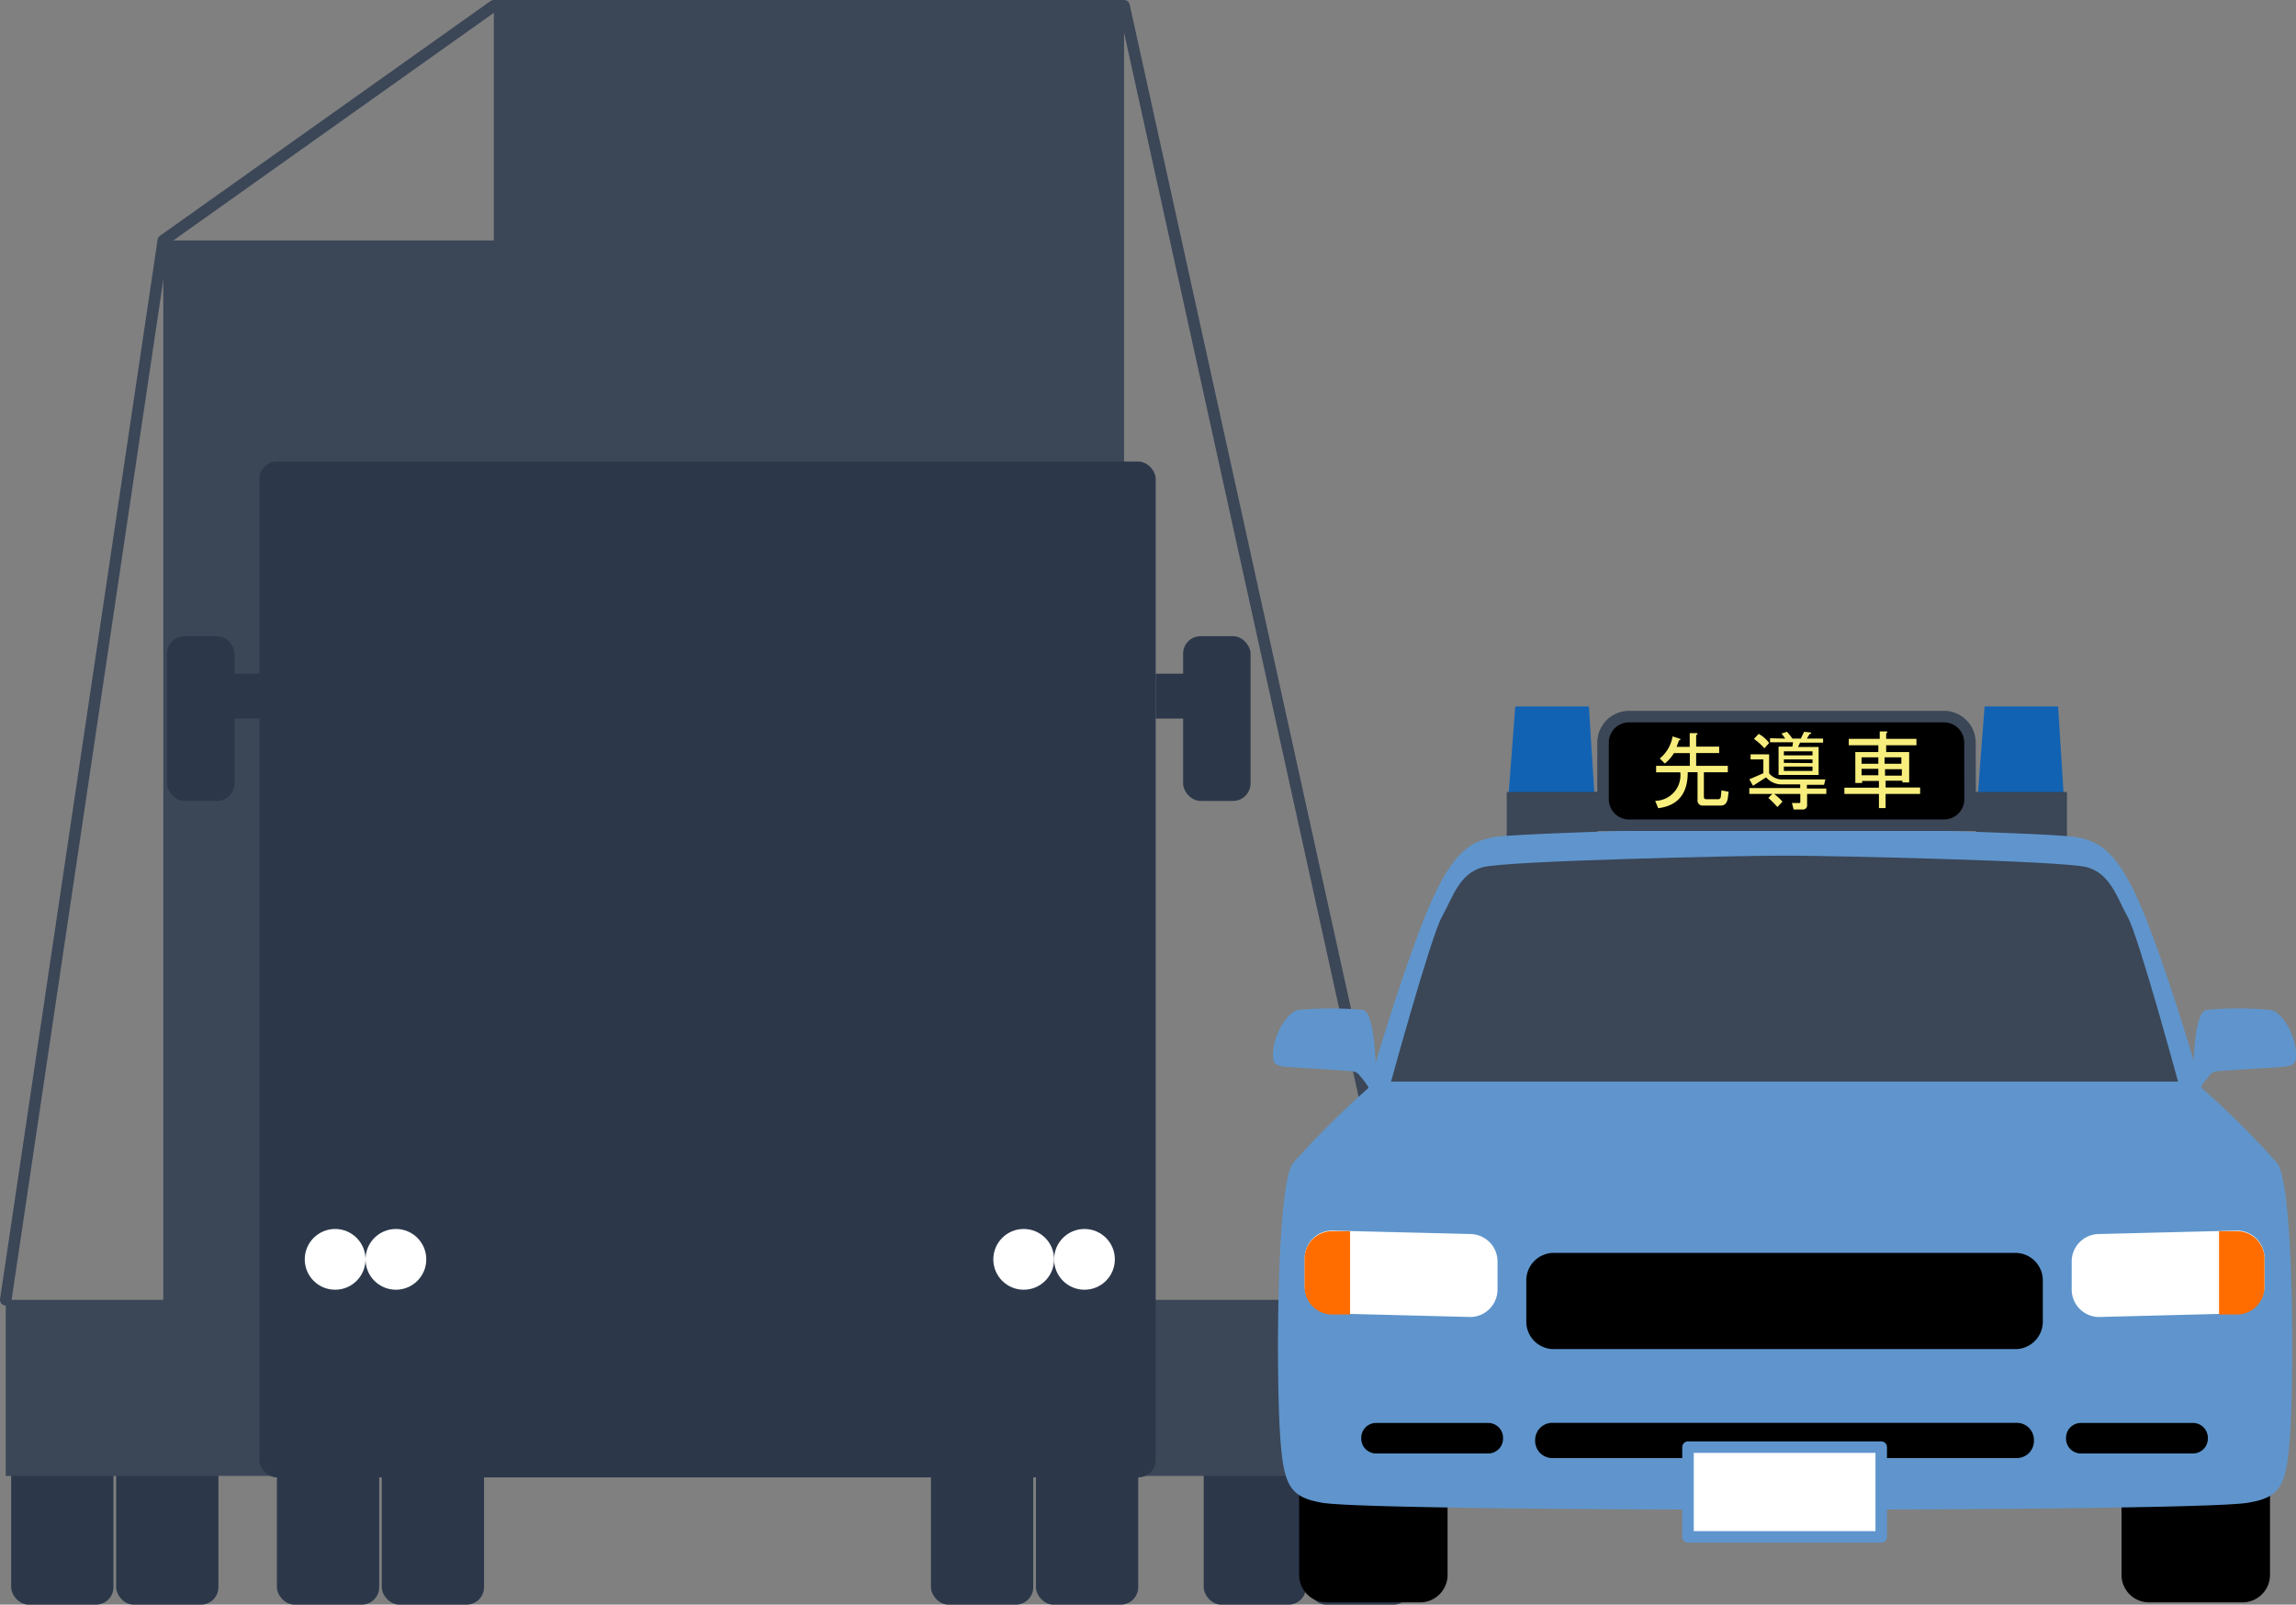
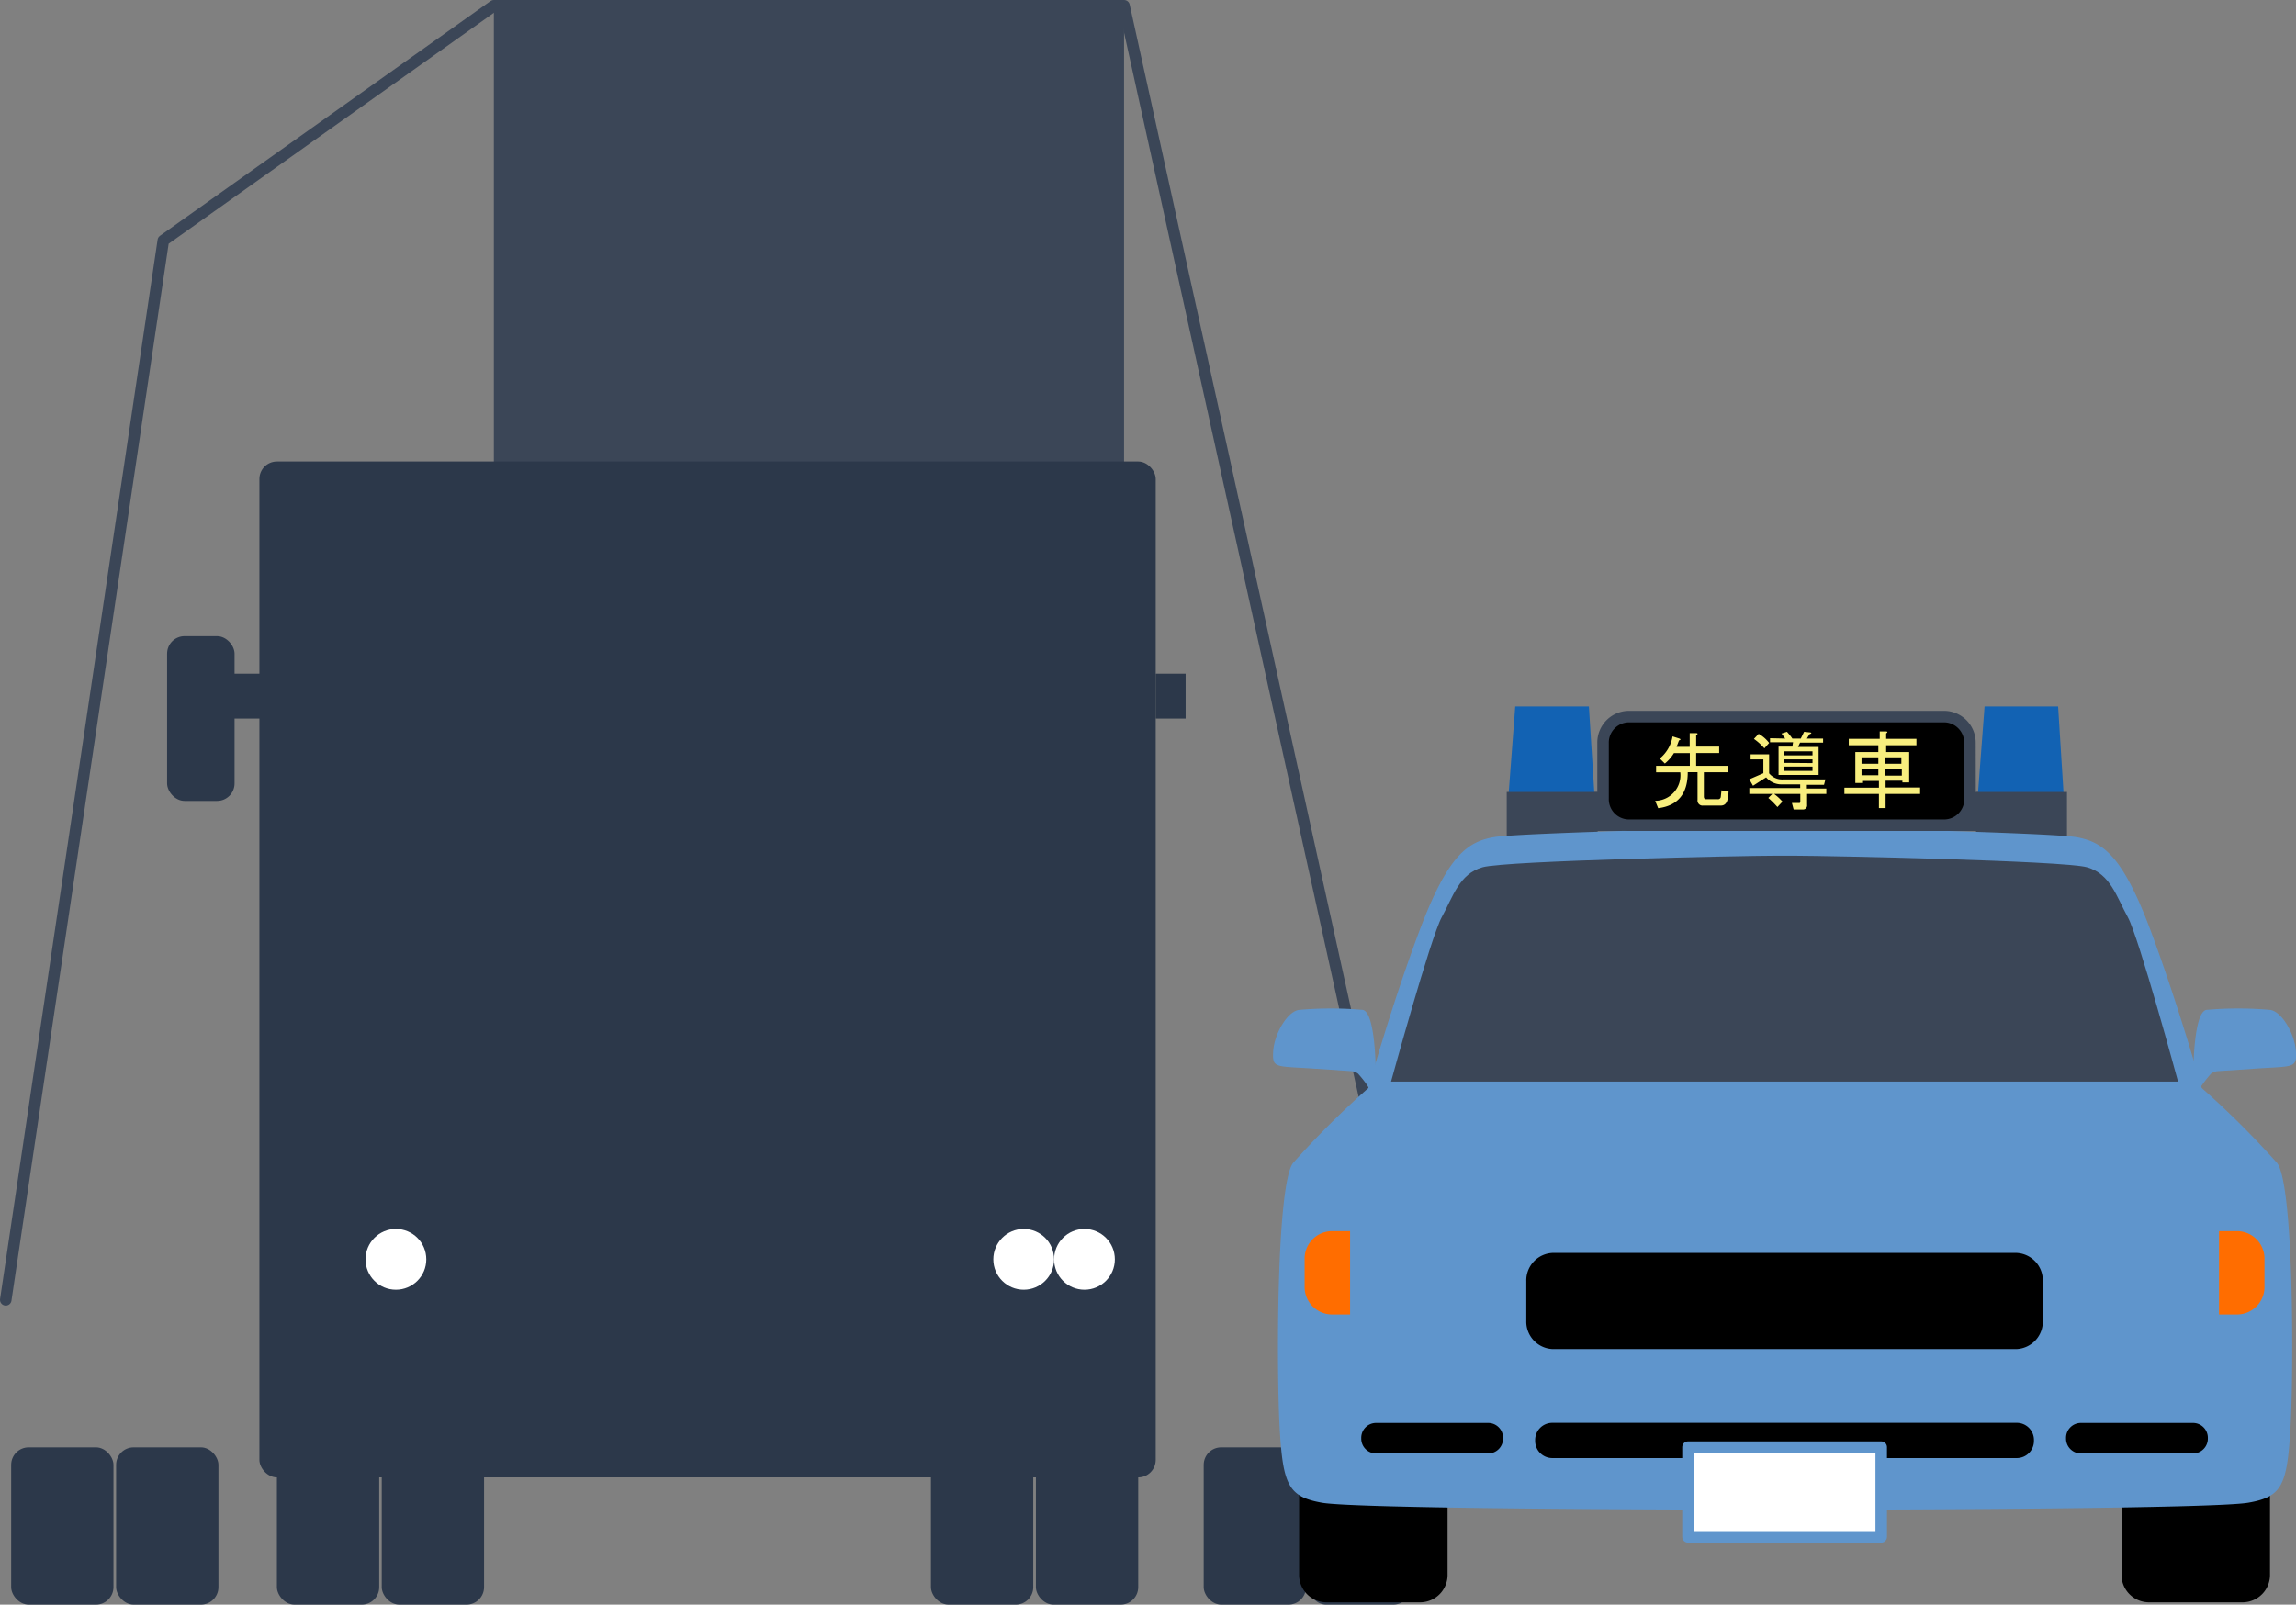
<svg xmlns="http://www.w3.org/2000/svg" width="199.5" height="139.46" viewBox="0 0 199.5 139.46">
  <rect x="0" y="0" width="199.5" height="139.46" fill="#808080" stroke="none" />
  <defs>
    <style>.cls-1{fill:none}.cls-1,.cls-9{stroke:#3b4657}.cls-1,.cls-8{stroke-linecap:round;stroke-linejoin:round}.cls-2{fill:#2c384a}.cls-3{fill:#3b4657}.cls-4,.cls-8{fill:#fff}.cls-5{fill:#1262b3}.cls-6{fill:#5f95cc}.cls-7{fill:#ff6d00}.cls-8{stroke:#5f95cc}.cls-10{fill:#f8ee7e}</style>
  </defs>
  <title>特殊車輌誘導業務</title>
  <g id="レイヤー_2" data-name="レイヤー 2">
    <g id="レイヤー_1-2" data-name="レイヤー 1">
      <path class="cls-1" d="M.5 112.97L14.19 20.9 42.91.5h54.76l24.96 113.28" />
-       <rect class="cls-2" x="102.8" y="55.29" width="5.86" height="14.32" rx="1.52" ry="1.52" />
      <path class="cls-2" d="M100.42 58.55h2.6v3.9h-2.6z" />
      <rect class="cls-2" x="24.06" y="125.79" width="8.89" height="13.67" rx="1.52" ry="1.52" />
      <rect class="cls-2" x="33.17" y="125.79" width="8.89" height="13.67" rx="1.52" ry="1.52" />
      <rect class="cls-2" x=".97" y="125.79" width="8.89" height="13.67" rx="1.52" ry="1.52" />
      <rect class="cls-2" x="10.09" y="125.79" width="8.89" height="13.67" rx="1.52" ry="1.52" />
      <rect class="cls-2" x="104.59" y="125.79" width="8.89" height="13.67" rx="1.52" ry="1.52" />
      <rect class="cls-2" x="113.7" y="125.79" width="8.89" height="13.67" rx="1.52" ry="1.52" />
      <rect class="cls-2" x="80.89" y="125.79" width="8.89" height="13.67" rx="1.52" ry="1.52" />
      <rect class="cls-2" x="90.01" y="125.79" width="8.89" height="13.67" rx="1.52" ry="1.52" />
-       <path class="cls-3" d="M.5 112.97h122.4v15.3H.5zM14.19 20.9h70.6v92.07h-70.6z" />
      <path class="cls-3" d="M42.91.5h54.76v46.97H42.91z" />
      <rect class="cls-2" x="22.54" y="40.11" width="77.88" height="88.29" rx="1.52" ry="1.52" />
-       <circle class="cls-4" cx="29.12" cy="109.45" r="2.64" />
      <circle class="cls-4" cx="34.4" cy="109.45" r="2.64" />
      <circle class="cls-4" cx="88.95" cy="109.45" r="2.64" />
      <circle class="cls-4" cx="94.23" cy="109.45" r="2.64" />
      <rect class="cls-2" x="14.52" y="55.29" width="5.86" height="14.32" rx="1.52" ry="1.52" />
      <path class="cls-2" d="M20.16 58.55h2.6v3.9h-2.6z" />
      <path class="cls-3" d="M138.25 68.84h33.7v3.39h-33.7z" />
      <path class="cls-5" d="M138.06 61.4h-6.4l-.58 7.65h7.46l-.48-7.65z" />
      <path class="cls-3" d="M130.92 68.83h7.9v4.25h-7.9z" />
      <path class="cls-5" d="M178.83 61.4h-6.39l-.58 7.65h7.45l-.48-7.65z" />
      <path class="cls-3" d="M171.7 68.83h7.9v4.25h-7.9z" />
      <path d="M125.78 136.8a2.39 2.39 0 0 1-2.32 2.46h-8.26a2.39 2.39 0 0 1-2.32-2.46v-12.41a2.39 2.39 0 0 1 2.32-2.46h8.26a2.39 2.39 0 0 1 2.32 2.46zm58.56 0a2.39 2.39 0 0 0 2.32 2.46h8.26a2.39 2.39 0 0 0 2.32-2.46v-12.41a2.39 2.39 0 0 0-2.32-2.46h-8.26a2.39 2.39 0 0 0-2.32 2.46z" />
      <path class="cls-6" d="M155.36 131.21c10.11 0 37.06-.1 40-.61s3.37-1.53 3.66-6.52.29-21.09-1.16-23a77.79 77.79 0 0 0-6.55-6.52s-2-7.13-4.43-13.65-4.14-7.74-6.45-8.15-25.12-.92-25.12-.92h-.41s-22.81.51-25.12.92-4 1.63-6.45 8.15-4.43 13.65-4.43 13.65a77.79 77.79 0 0 0-6.55 6.52c-1.44 1.94-1.44 18-1.16 23s.77 6 3.66 6.52 29.84.61 40 .61" />
      <path d="M130.6 125a1.29 1.29 0 0 1-1.25 1.32h-9.82a1.29 1.29 0 0 1-1.25-1.32 1.29 1.29 0 0 1 1.25-1.33h9.82a1.29 1.29 0 0 1 1.25 1.33z" />
-       <path class="cls-4" d="M113.37 109.41a2.39 2.39 0 0 1 2.32-2.46l12.11.3a2.39 2.39 0 0 1 2.32 2.46V112a2.39 2.39 0 0 1-2.32 2.46l-12.11-.31a2.39 2.39 0 0 1-2.32-2.46z" />
      <path class="cls-7" d="M117.31 107h-1.63a2.39 2.39 0 0 0-2.32 2.46v2.32a2.39 2.39 0 0 0 2.32 2.46h1.63z" />
      <path class="cls-6" d="M119.54 93.19s0-5.2-1.13-5.42a31.37 31.37 0 0 0-5.53 0c-1 .11-2.15 2.06-2.25 3.58s.2 1.3 3.48 1.52l3.28.22a1.17 1.17 0 0 1 .61.22 9.94 9.94 0 0 1 1.13 1.52z" />
      <path d="M175.18 117.25a2.39 2.39 0 0 0 2.32-2.46v-3.44a2.39 2.39 0 0 0-2.32-2.46h-40.24a2.39 2.39 0 0 0-2.32 2.46v3.44a2.39 2.39 0 0 0 2.32 2.46zm.11 9.47a1.49 1.49 0 0 0 1.44-1.53 1.49 1.49 0 0 0-1.44-1.53h-40.46a1.49 1.49 0 0 0-1.44 1.53 1.49 1.49 0 0 0 1.44 1.53zm4.23-1.72a1.29 1.29 0 0 0 1.25 1.32h9.82a1.29 1.29 0 0 0 1.25-1.32 1.29 1.29 0 0 0-1.25-1.33h-9.82a1.29 1.29 0 0 0-1.25 1.33z" />
-       <path class="cls-4" d="M196.76 109.41a2.39 2.39 0 0 0-2.32-2.46l-12.11.3a2.39 2.39 0 0 0-2.32 2.46V112a2.39 2.39 0 0 0 2.32 2.46l12.11-.31a2.39 2.39 0 0 0 2.32-2.46z" />
      <path class="cls-7" d="M192.81 107h1.63a2.39 2.39 0 0 1 2.32 2.46v2.32a2.39 2.39 0 0 1-2.32 2.46h-1.63z" />
      <path class="cls-6" d="M190.58 93.19s0-5.2 1.13-5.42a31.37 31.37 0 0 1 5.53 0c1 .11 2.15 2.06 2.25 3.58s-.21 1.3-3.48 1.52l-3.28.22a1.17 1.17 0 0 0-.61.22 10 10 0 0 0-1.12 1.51z" />
      <path class="cls-3" d="M155.4 94h33.85s-3.41-12.57-4.37-14.3-1.5-3.76-3.55-4.33-22.79-1-25.25-1h-2c-2.46 0-23.2.43-25.25 1s-2.59 2.6-3.55 4.33-4.41 14.3-4.41 14.3h34.53z" />
      <path class="cls-8" d="M146.67 125.77h16.79v7.8h-16.79z" />
      <path class="cls-9" d="M171.17 64.56a2.26 2.26 0 0 0-2.24-2.28h-27.4a2.26 2.26 0 0 0-2.24 2.28v4.88a2.26 2.26 0 0 0 2.24 2.28h27.41a2.26 2.26 0 0 0 2.24-2.28z" />
      <path class="cls-10" d="M145.45 65.45a3.54 3.54 0 0 1-.79.91l-.44-.44a3.15 3.15 0 0 0 1.11-1.92l.56.18q.26.09 0 .17l-.21.56h1.14v-1.19h.56c.16 0 .17.08 0 .17v1h2v.56h-2v1.11h2.75v.56h-2.08v2.11c0 .16.07.23.21.23h1a.23.23 0 0 0 .26-.21l.06-.56.62.12-.06.5q-.09.7-.61.7H148a.44.44 0 0 1-.5-.5v-2.4h-.85q0 2.81-2.57 3.13l-.26-.64a2.22 2.22 0 0 0 2.18-2.48h-2.1v-.56h2.93v-1.11zM155 67v-.38h2.49V67zm-1.2-2.84v.35h2l-.06.38h-1.2v2.46h3.48v-2.43h-1.79l.18-.38h2v-.35H157l.23-.38c.18-.06.2-.11.09-.15l-.56-.06-.29.59h-.73a5.08 5.08 0 0 0-.47-.59l-.47.15.32.44zm-1.8 3.57l.32.56 1.14-.73a1.75 1.75 0 0 0 1.35.61h1.61v.32H152V69h2l-.35.35a7.64 7.64 0 0 1 .79.79l.44-.47a4.23 4.23 0 0 0-.73-.67h2.28v.67a.1.1 0 0 1-.12.12h-.61l.15.56h.76a.36.36 0 0 0 .41-.41V69h1.67v-.47H157v-.32h1.49l.12-.47h-3.66a1.46 1.46 0 0 1-1.23-.53v-1.65h-1.61V66h1.11v1.2zm3-1.43V66h2.49v.32zm2.49-1v.35H155v-.35zm-3.77-.73a2.86 2.86 0 0 0-.91-.79l-.41.44a4.86 4.86 0 0 1 .91.82zm10.07 2.28h1.46v.56h-1.46zm-.58-2.08v.59h-2v2.69h.59v-.18h1.46v.59h-3V69h3v1.23h.58V69h3v-.56h-3v-.59h1.46V68h.59v-2.64h-2v-.59h2.63v-.56h-2.63v-.47q.21-.15 0-.17h-.56v.64h-2.69v.56zm-1.46 1.05h1.46v.56h-1.46zm2 0h1.46v.56h-1.46zm-2 1h1.46v.56h-1.46z" />
    </g>
  </g>
</svg>